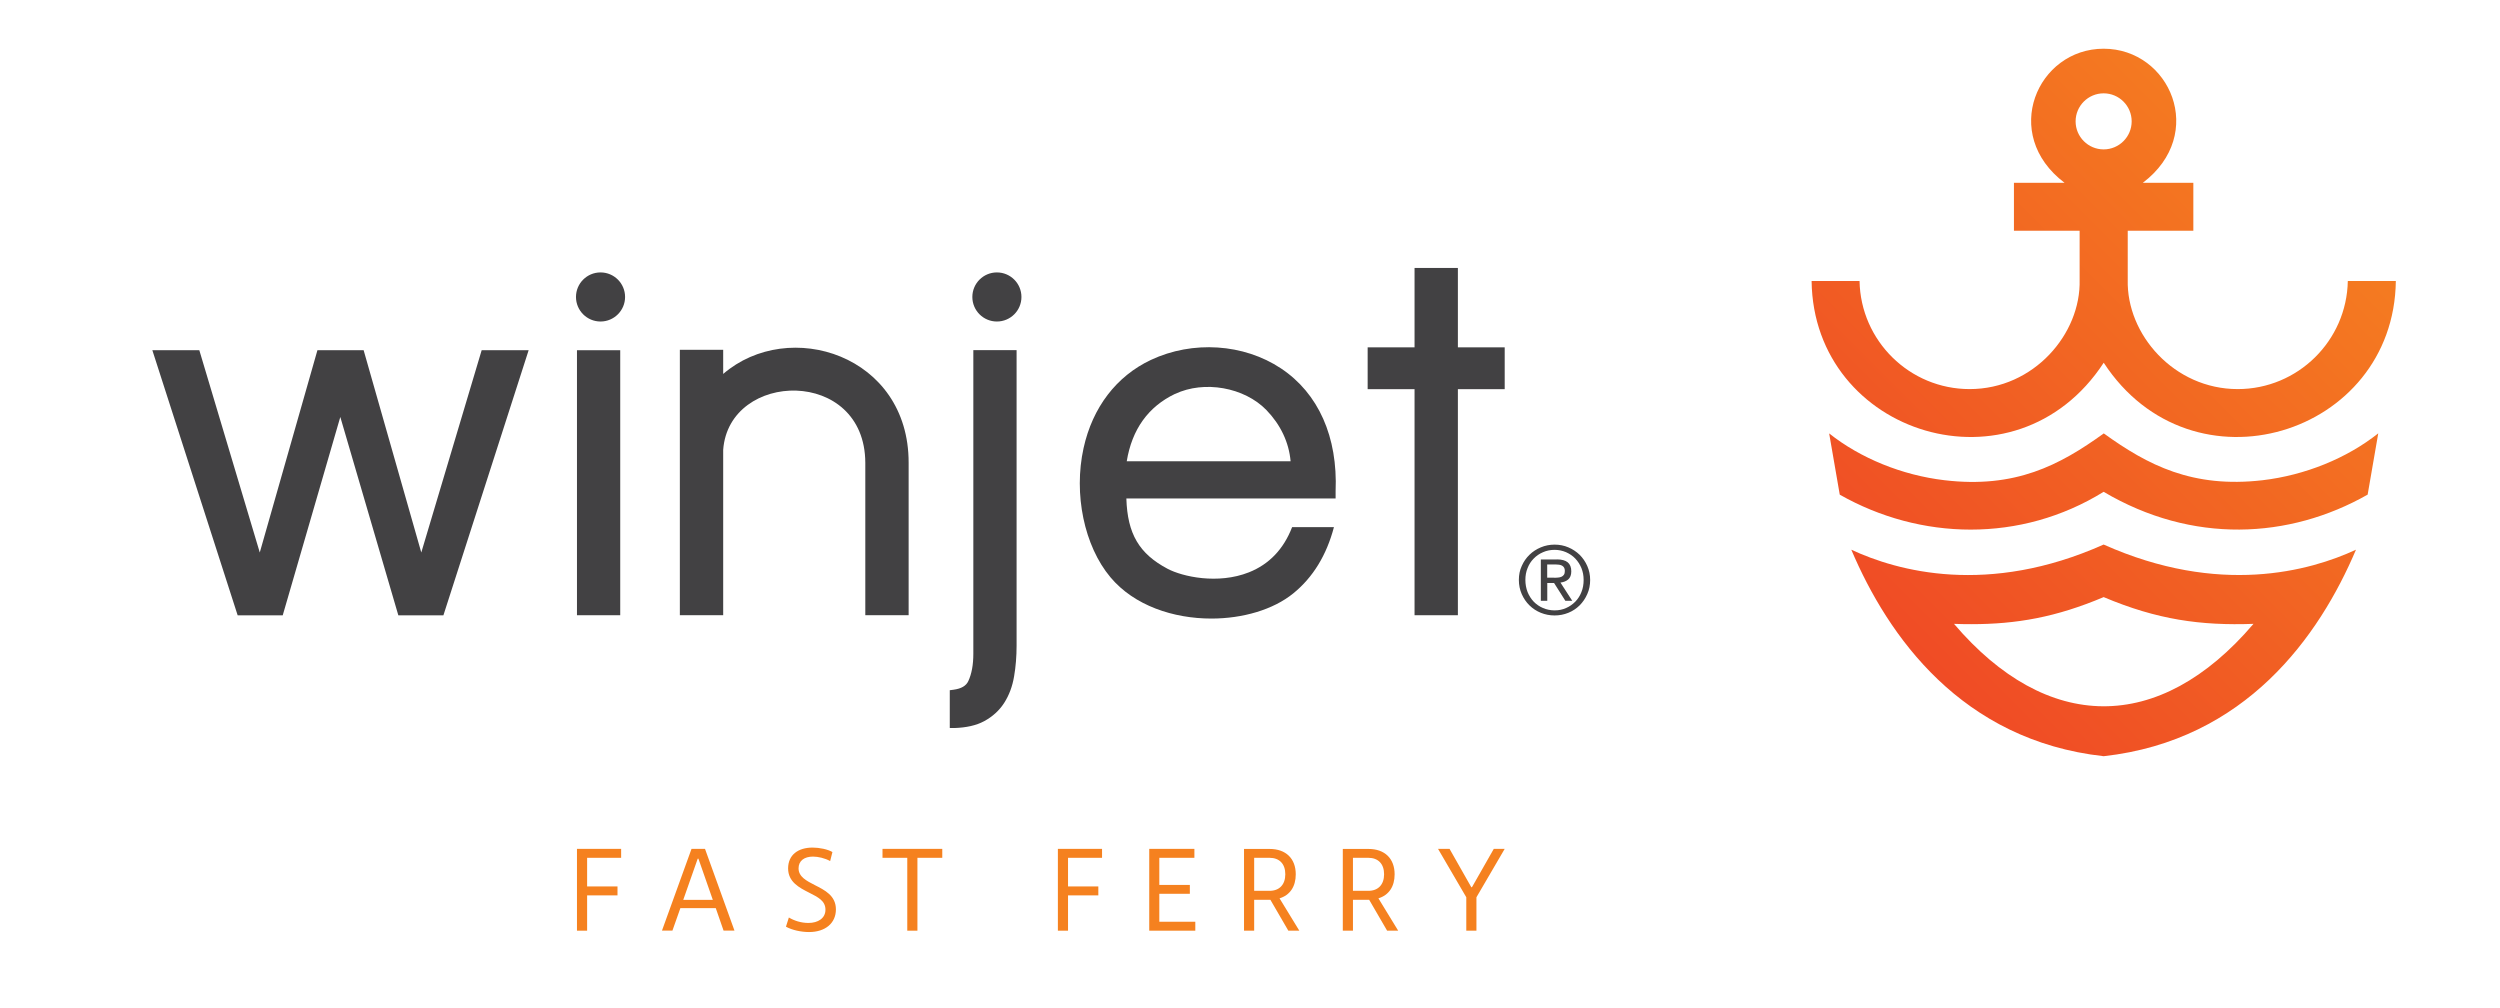
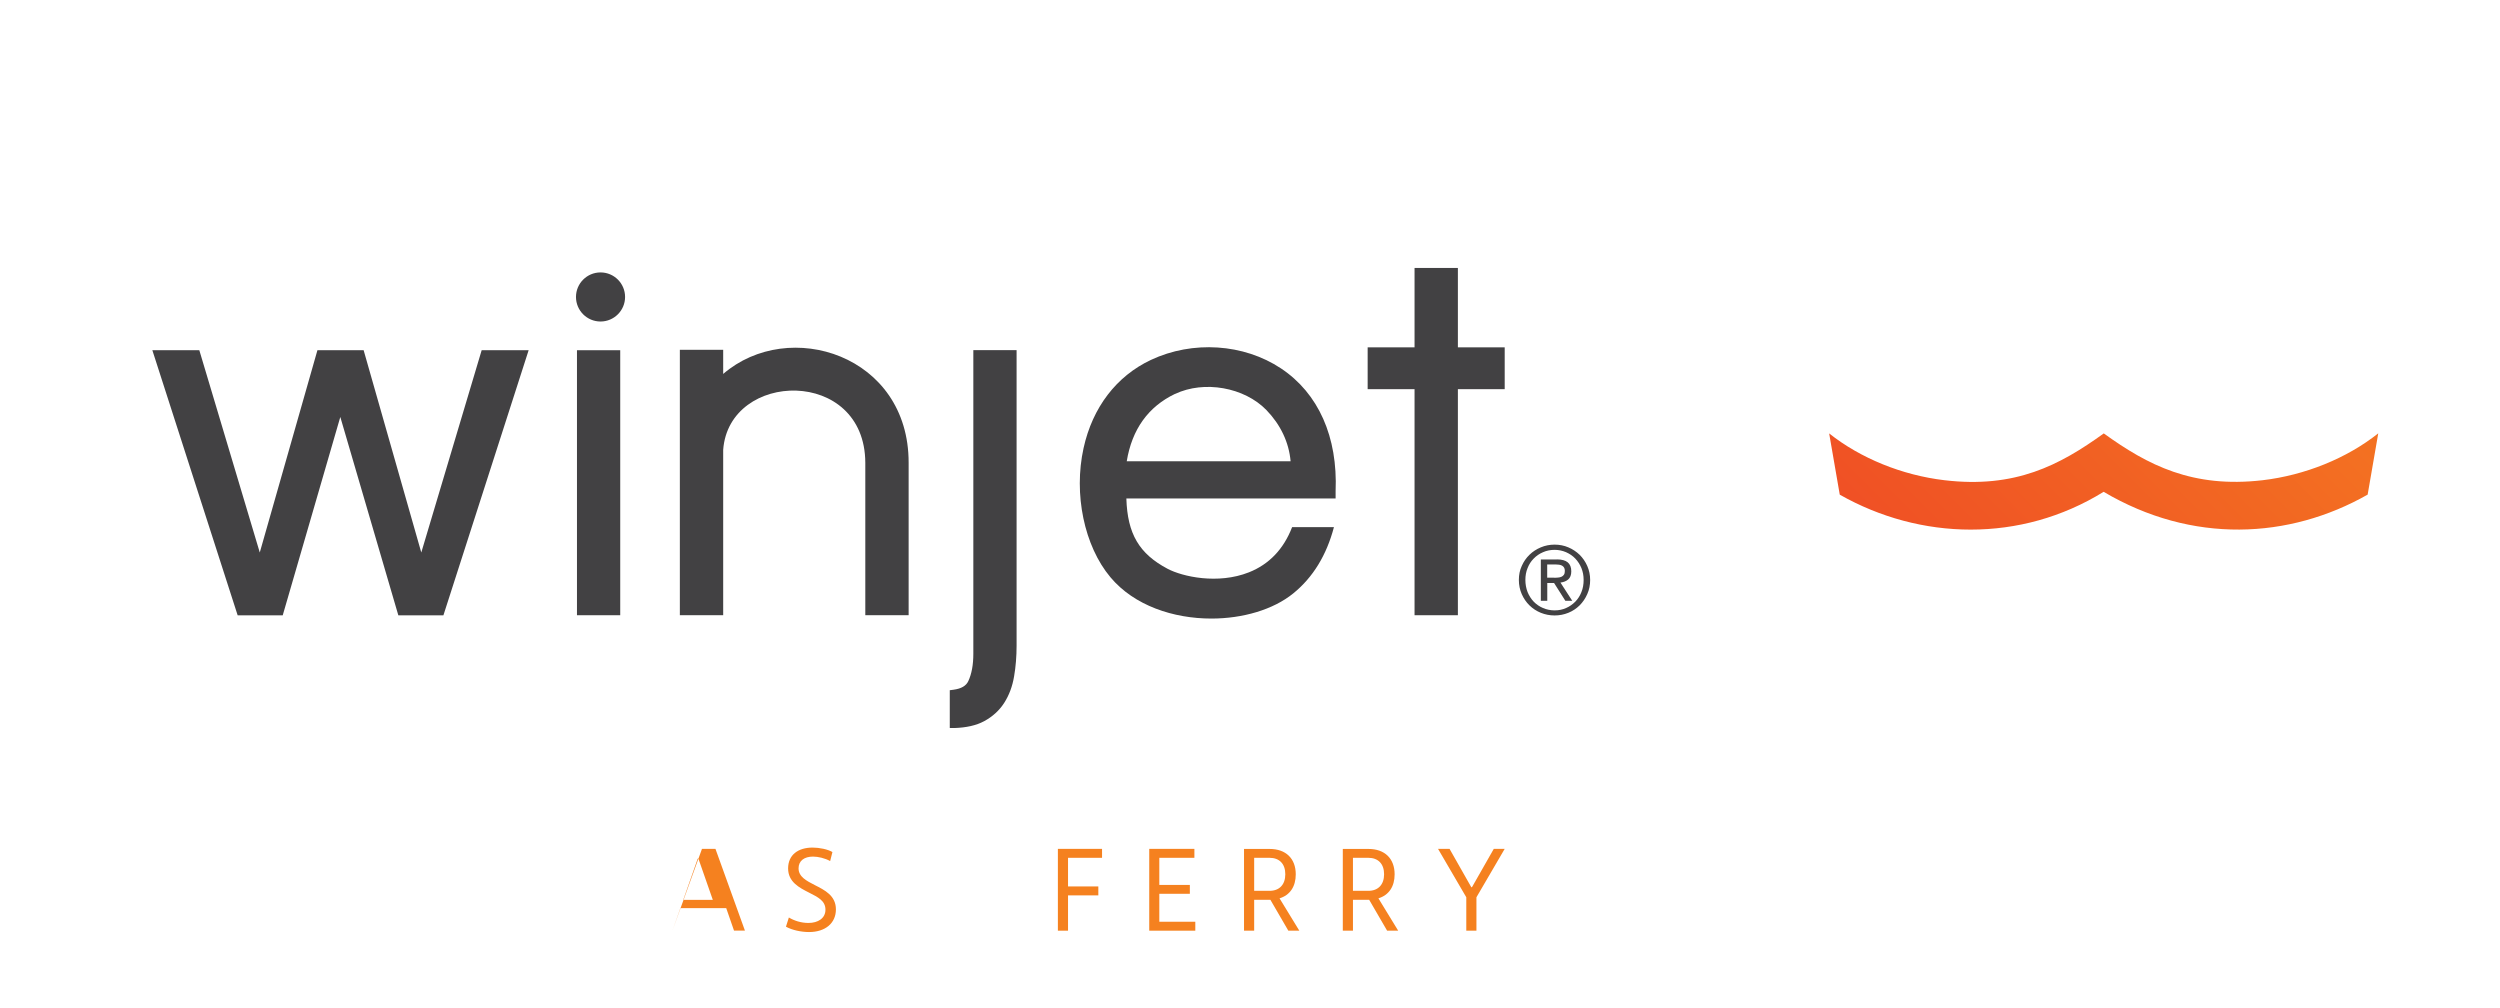
<svg xmlns="http://www.w3.org/2000/svg" xmlns:xlink="http://www.w3.org/1999/xlink" id="uuid-ef2ba336-9926-4479-8802-a3741bb444fc" viewBox="0 0 330 133">
  <defs>
    <clipPath id="uuid-5d7284c2-1016-4d21-88f9-3f9d35d591ce">
-       <path d="M273.98,16.02c0-2.04,1.66-3.7,3.7-3.7s3.7,1.66,3.7,3.7-1.66,3.7-3.7,3.7-3.7-1.66-3.7-3.7M272.52,24.13h-6.68v6.33h8.67c0,.11,0,6.36,0,6.47.19,7.14-6.05,14.43-14.52,14.43-7.93,0-14.39-6.38-14.53-14.27h-6.33c.25,20.38,26.9,28.64,38.56,10.79,11.64,17.83,38.31,9.62,38.56-10.79h-6.34c-.14,7.89-6.6,14.27-14.53,14.27-8.4,0-14.7-7.21-14.52-14.43,0-.03,0-.07,0-.1v-6.37h8.66v-6.33h-6.67c8.51-6.44,3.58-17.7-5.17-17.7s-13.66,11.27-5.16,17.7" style="fill:none;" />
-     </clipPath>
+       </clipPath>
    <linearGradient id="uuid-b59ff20f-01bc-4f7e-9ccc-eaa997c20d55" x1="-213.39" y1="353.86" x2="-212.39" y2="353.86" gradientTransform="translate(22114.68 36359.85) scale(102.65 -102.65)" gradientUnits="userSpaceOnUse">
      <stop offset="0" stop-color="#ef4327" />
      <stop offset=".29" stop-color="#f05524" />
      <stop offset="1" stop-color="#f58020" />
    </linearGradient>
    <clipPath id="uuid-4031b183-207f-4969-bd64-d3cc7ab0798b">
      <path d="M242.84,65.29c10.63,6.04,23.89,6.4,34.84-.37,11.69,6.91,24.48,6.26,34.85.37l1.4-8.09c-4.14,3.29-9.66,5.53-15.27,6.19-9.24,1.07-15.14-1.98-20.96-6.18h0s0,0,0,0c-5.86,4.23-11.71,7.28-21.02,6.18-5.6-.66-11.1-2.9-15.23-6.18l1.4,8.09Z" style="fill:none;" />
    </clipPath>
    <linearGradient id="uuid-d0e2d674-b7b7-407b-9c4b-5cc65e54b465" x1="-213.39" y1="353.79" x2="-212.39" y2="353.79" gradientTransform="translate(22134.82 36381.76) scale(102.65 -102.65)" xlink:href="#uuid-b59ff20f-01bc-4f7e-9ccc-eaa997c20d55" />
    <clipPath id="uuid-c7adc4f1-13ff-405a-bebd-557c1bb42a0d">
      <path d="M277.69,78.82c7.06,2.98,12.78,3.78,19.77,3.53-12.49,14.65-27.29,14.36-39.53,0,.77.03,1.54.04,2.29.04,5.95,0,11.17-.91,17.48-3.58M244.37,72.56c4.85,11.43,14.54,25.17,33.31,27.26,18.77-2.09,28.46-15.83,33.31-27.26-6.1,2.83-18.04,6.14-33.31-.68-15.27,6.82-27.21,3.52-33.31.68" style="fill:none;" />
    </clipPath>
    <linearGradient id="uuid-d79b56b4-8134-47a7-b646-2e2e5716aaee" y1="353.75" x2="-212.39" y2="353.75" gradientTransform="translate(22149.87 36398.54) scale(102.65 -102.65)" xlink:href="#uuid-b59ff20f-01bc-4f7e-9ccc-eaa997c20d55" />
  </defs>
  <g style="clip-path:url(#uuid-5d7284c2-1016-4d21-88f9-3f9d35d591ce);">
    <rect x="229.46" y="-12.15" width="96.46" height="96.45" transform="translate(55.82 206.92) rotate(-45)" style="fill:url(#uuid-b59ff20f-01bc-4f7e-9ccc-eaa997c20d55);" />
  </g>
  <g style="clip-path:url(#uuid-4031b183-207f-4969-bd64-d3cc7ab0798b);">
    <rect x="246.88" y="33.72" width="61.61" height="61.61" transform="translate(35.71 215.25) rotate(-45)" style="fill:url(#uuid-d0e2d674-b7b7-407b-9c4b-5cc65e54b465);" />
  </g>
  <g style="clip-path:url(#uuid-c7adc4f1-13ff-405a-bebd-557c1bb42a0d);">
-     <rect x="244.25" y="52.41" width="66.86" height="66.86" transform="translate(20.63 221.5) rotate(-45)" style="fill:url(#uuid-d79b56b4-8134-47a7-b646-2e2e5716aaee);" />
-   </g>
+     </g>
  <path d="M200.87,74.71c.25-.57.59-1.06,1.02-1.48.43-.42.93-.74,1.5-.98.57-.24,1.18-.36,1.82-.36s1.25.12,1.81.36c.57.24,1.06.57,1.49.98.42.42.76.91,1.01,1.48.25.57.38,1.18.38,1.84s-.12,1.3-.38,1.87c-.25.57-.59,1.07-1.01,1.49-.43.42-.92.75-1.49.98-.57.23-1.17.35-1.81.35s-1.25-.12-1.82-.35c-.57-.23-1.07-.56-1.5-.98-.43-.42-.77-.92-1.02-1.49-.25-.57-.38-1.19-.38-1.87s.12-1.27.38-1.84M201.64,78.15c.2.49.47.91.81,1.27.35.36.76.64,1.23.84.47.2.98.31,1.53.31s1.05-.1,1.51-.31c.47-.2.87-.49,1.22-.84.35-.36.62-.78.81-1.27.2-.49.29-1.02.29-1.6s-.1-1.08-.29-1.56c-.2-.48-.47-.9-.81-1.26-.34-.36-.75-.63-1.22-.84-.47-.2-.97-.31-1.51-.31s-1.06.1-1.53.31c-.47.2-.88.48-1.23.84-.35.35-.62.77-.81,1.26-.2.48-.29,1-.29,1.56s.1,1.11.29,1.6M205.5,73.84c.65,0,1.13.13,1.44.39.31.26.47.65.47,1.18,0,.49-.14.85-.41,1.08-.27.23-.62.36-1.02.41l1.56,2.41h-.91l-1.49-2.35h-.9v2.35h-.85v-5.46h2.11ZM205.12,76.26c.19,0,.37,0,.54-.02.17-.01.32-.05.46-.11.13-.06.24-.15.32-.27.08-.12.12-.29.12-.51,0-.18-.04-.33-.11-.44-.07-.11-.16-.19-.27-.25-.11-.06-.24-.1-.39-.12-.15-.02-.29-.03-.43-.03h-1.13v1.74h.89Z" style="fill:#424143;" />
-   <polygon points="77.5 113.23 77.5 117.01 81.51 117.01 81.51 118.19 77.5 118.19 77.5 122.85 76.16 122.85 76.16 112.05 81.99 112.05 81.99 113.23 77.5 113.23" style="fill:#f5811f;" />
-   <path d="M94.47,119.87h-4.66l-1.05,2.97h-1.38l3.9-10.79h1.78l3.89,10.79h-1.44l-1.03-2.97ZM94.09,118.78l-1.9-5.44h-.09l-1.91,5.44h3.9Z" style="fill:#f5811f;" />
+   <path d="M94.47,119.87h-4.66l-1.05,2.97l3.9-10.79h1.78l3.89,10.79h-1.44l-1.03-2.97ZM94.09,118.78l-1.9-5.44h-.09l-1.91,5.44h3.9Z" style="fill:#f5811f;" />
  <path d="M103.75,122.31l.38-1.2c.7.42,1.61.72,2.58.72,1.26,0,2.25-.61,2.25-1.75,0-1.2-1.03-1.67-2.14-2.24-1.32-.67-2.79-1.42-2.79-3.21s1.33-2.75,3.23-2.75c.91,0,2.02.23,2.62.59l-.3,1.19c-.68-.38-1.59-.59-2.26-.59-1.15,0-1.91.55-1.91,1.55,0,1.11,1.03,1.64,2.14,2.21,1.32.67,2.79,1.39,2.79,3.21s-1.4,2.99-3.55,2.99c-1.02,0-2.22-.25-3.03-.7" style="fill:#f5811f;" />
-   <polygon points="119.76 113.23 116.49 113.23 116.49 112.05 124.38 112.05 124.38 113.23 121.1 113.23 121.1 122.85 119.76 122.85 119.76 113.23" style="fill:#f5811f;" />
  <polygon points="140.98 113.23 140.98 117.01 144.98 117.01 144.98 118.19 140.98 118.19 140.98 122.85 139.64 122.85 139.64 112.05 145.47 112.05 145.47 113.23 140.98 113.23" style="fill:#f5811f;" />
  <polygon points="157.78 121.67 157.78 122.85 151.7 122.85 151.7 112.05 157.66 112.05 157.66 113.23 153.03 113.23 153.03 116.81 157.06 116.81 157.06 117.98 153.03 117.98 153.03 121.67 157.78 121.67" style="fill:#f5811f;" />
  <path d="M170.06,122.85l-2.37-4.08h-2.14v4.08h-1.34v-10.79h3.38c2.15,0,3.45,1.27,3.45,3.35,0,1.63-.77,2.75-2.14,3.17l2.61,4.27h-1.46ZM165.55,117.59h2.03c1.29,0,2.08-.81,2.08-2.19s-.79-2.17-2.08-2.17h-2.03v4.36Z" style="fill:#f5811f;" />
  <path d="M183.1,122.85l-2.37-4.08h-2.14v4.08h-1.34v-10.79h3.39c2.15,0,3.45,1.27,3.45,3.35,0,1.63-.77,2.75-2.14,3.17l2.61,4.27h-1.46ZM178.59,117.59h2.03c1.29,0,2.08-.81,2.08-2.19s-.79-2.17-2.08-2.17h-2.03v4.36Z" style="fill:#f5811f;" />
  <polygon points="193.55 118.44 189.82 112.05 191.34 112.05 194.21 117.11 194.3 117.11 197.18 112.05 198.62 112.05 194.89 118.44 194.89 122.85 193.55 122.85 193.55 118.44" style="fill:#f5811f;" />
-   <path d="M131.59,42.44c1.79,0,3.24-1.45,3.24-3.24s-1.45-3.24-3.24-3.24-3.24,1.45-3.24,3.24,1.45,3.24,3.24,3.24" style="fill:#424143;" />
  <path d="M128.48,86.31c0,1.44-.22,2.64-.66,3.59-.29.63-.92,1-1.93,1.14l-.52.07v4.99h.61c1.56-.05,2.88-.34,3.92-.9,1.11-.6,2.01-1.41,2.66-2.43.64-1,1.08-2.17,1.3-3.49.22-1.27.33-2.64.33-4.05v-39.01h-5.71v40.09Z" style="fill:#424143;" />
  <path d="M79.27,42.44c1.78,0,3.24-1.45,3.24-3.24s-1.45-3.24-3.24-3.24-3.24,1.45-3.24,3.24,1.45,3.24,3.24,3.24" style="fill:#424143;" />
  <rect x="76.16" y="46.23" width="5.71" height="34.98" style="fill:#424143;" />
  <polygon points="63.58 46.23 55.61 72.93 48 46.23 41.9 46.23 34.29 72.93 26.31 46.23 20.11 46.23 31.37 81.22 37.32 81.22 44.92 55.04 52.58 81.22 58.53 81.22 69.78 46.23 63.58 46.23" style="fill:#424143;" />
  <polygon points="198.62 45.85 192.44 45.85 192.44 35.37 186.72 35.37 186.72 45.85 180.53 45.85 180.53 51.37 186.72 51.37 186.72 81.21 192.44 81.21 192.44 51.37 198.62 51.37 198.62 45.85" style="fill:#424143;" />
  <path d="M170.56,69.58c-1.12,2.9-3.03,4.91-5.71,5.97-4.1,1.62-8.76.57-10.73-.47-3.74-1.98-5.3-4.6-5.44-9.28h27.62v-.95c.3-7.17-2.26-12.93-7.21-16.22-4.92-3.27-11.66-3.71-17.17-1.12-4.55,2.14-7.71,6.27-8.89,11.64-1.34,6.07.09,12.93,3.55,17.05,3.14,3.75,8.32,5.45,13.32,5.45,4.14,0,8.17-1.17,10.82-3.33,2.59-2.1,4.39-5.05,5.36-8.74h-5.54ZM155.11,52c3.85-1.82,9.14-.88,12.06,2.13,1.87,1.94,2.97,4.26,3.19,6.76h-21.63c.69-4.22,2.84-7.21,6.38-8.9" style="fill:#424143;" />
  <path d="M119.94,61.09c.03-14.25-15.8-19.21-24.48-11.73v-3.19h-5.72v35.04h5.72v-21.83c.77-10.49,18.72-10.93,18.76,1.71h0v20.12h5.72v-20.12h0Z" style="fill:#424143;" />
</svg>